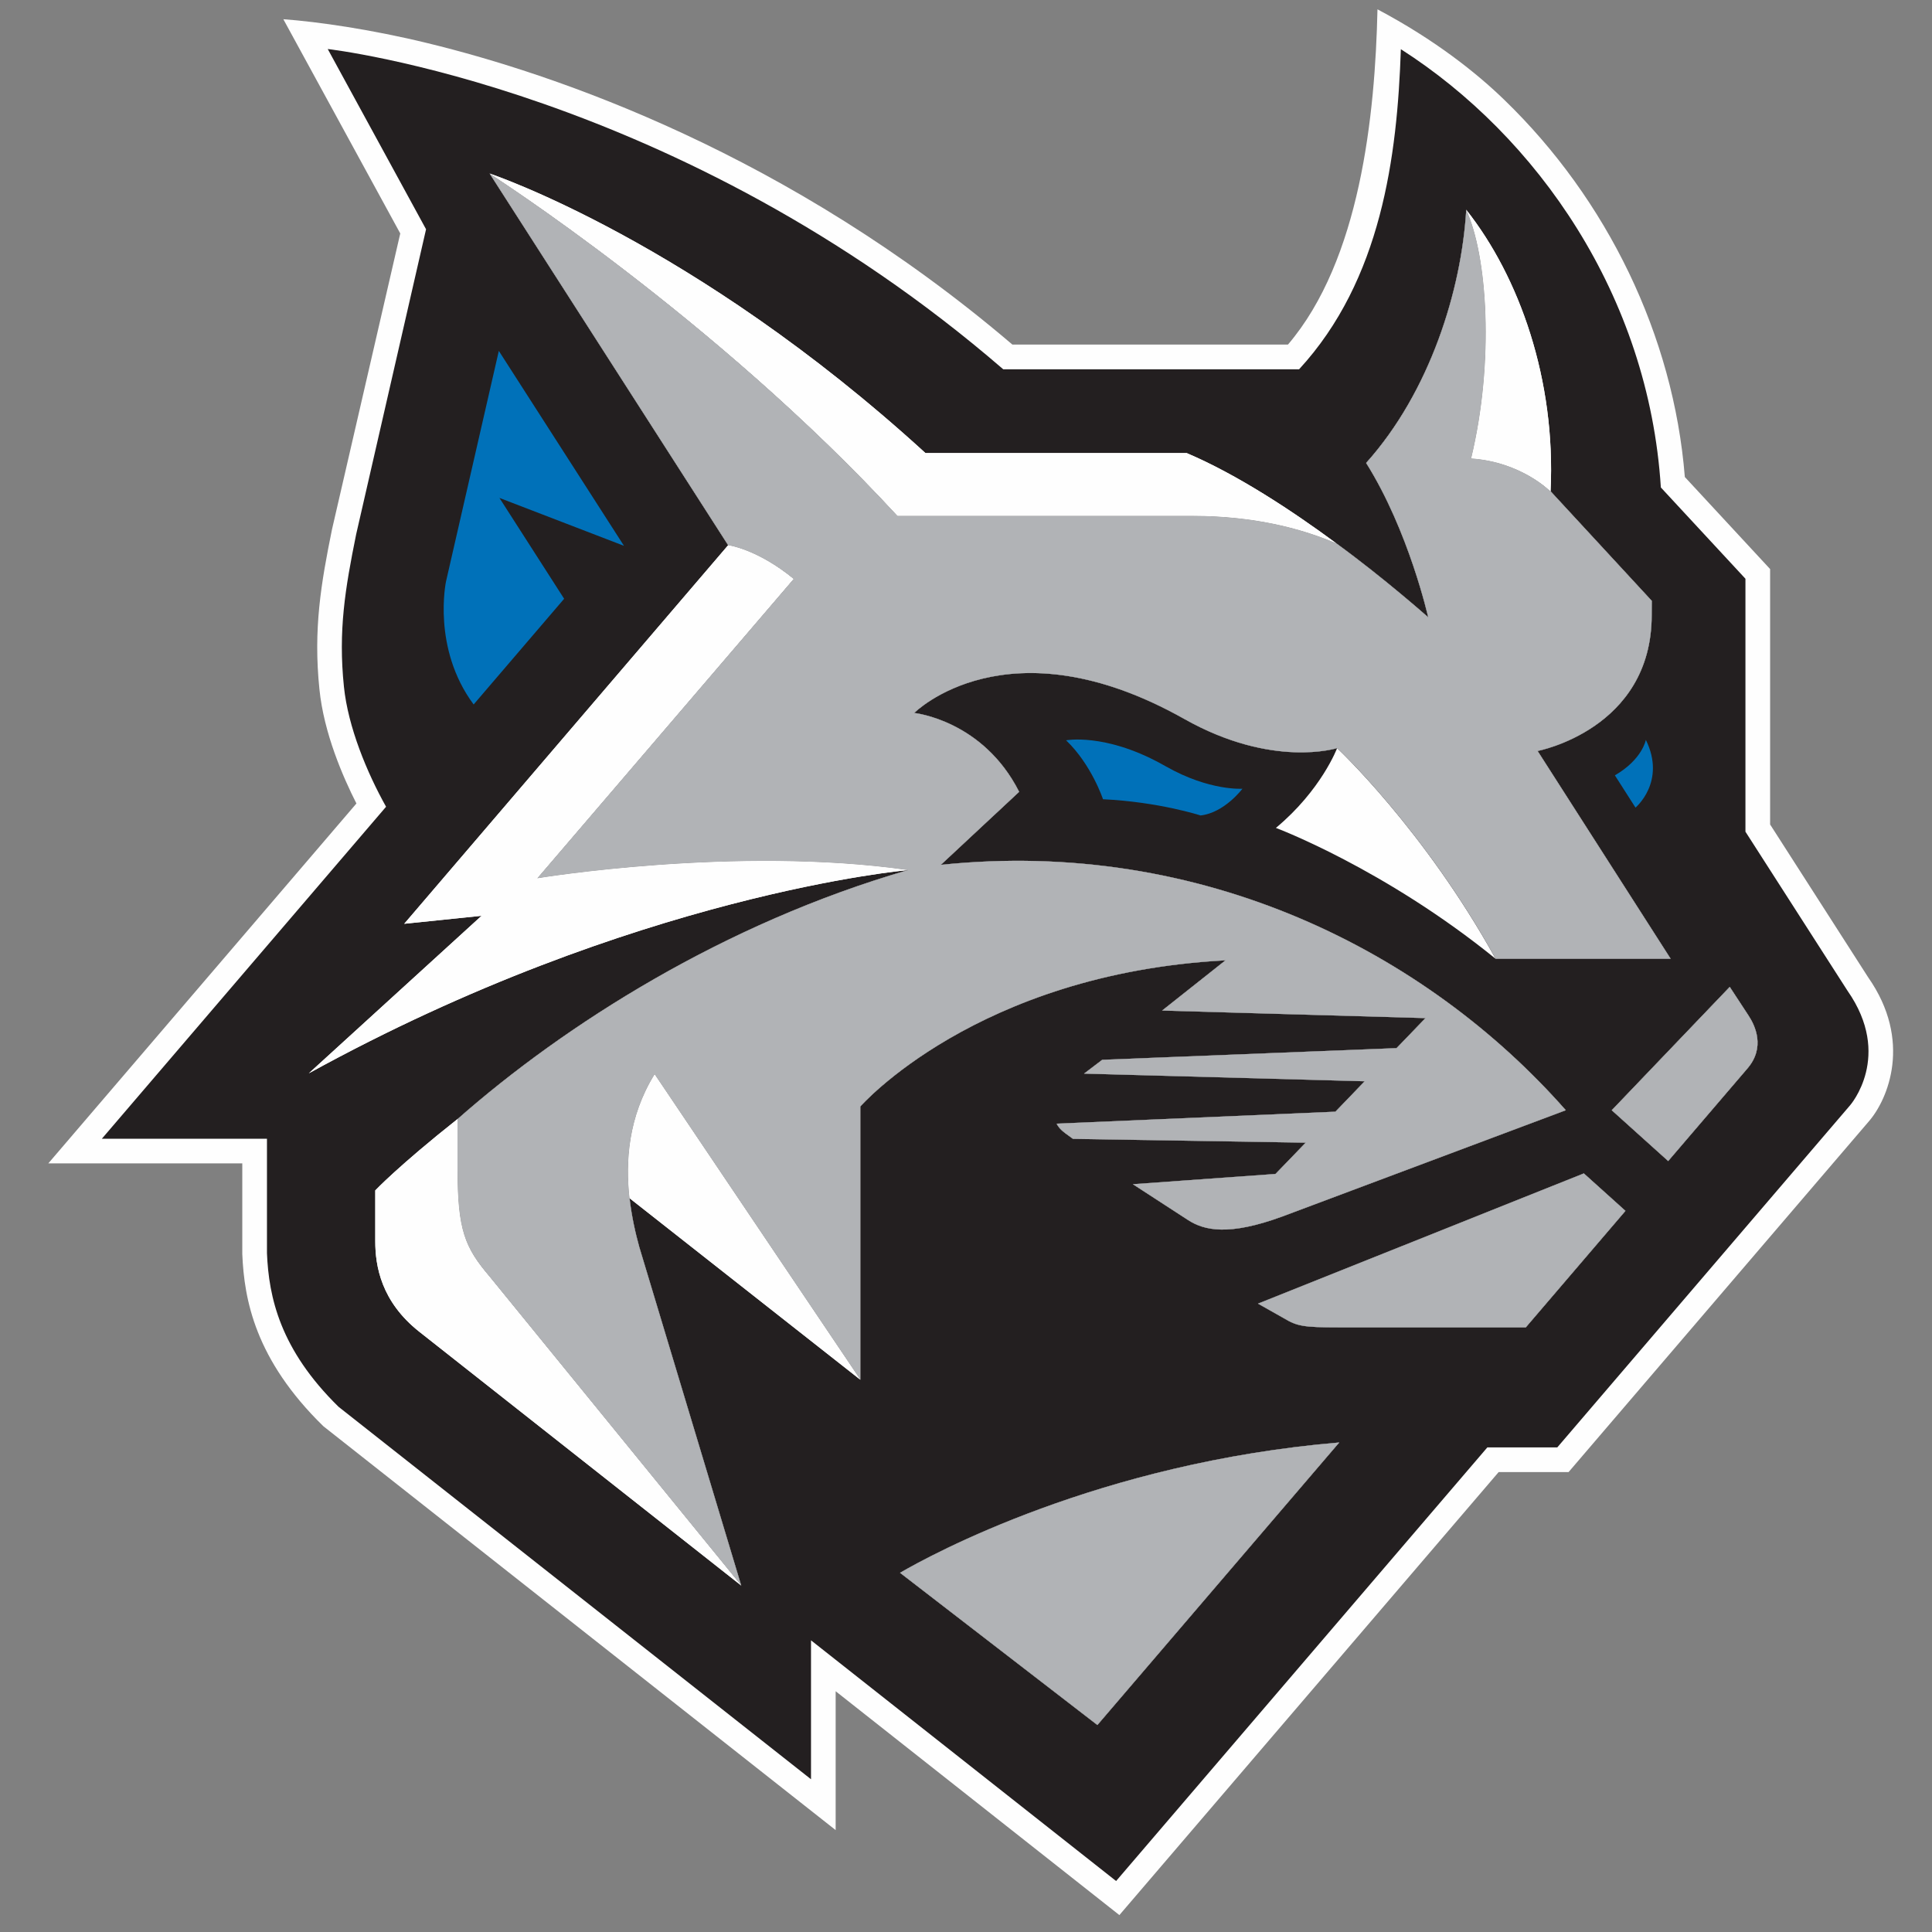
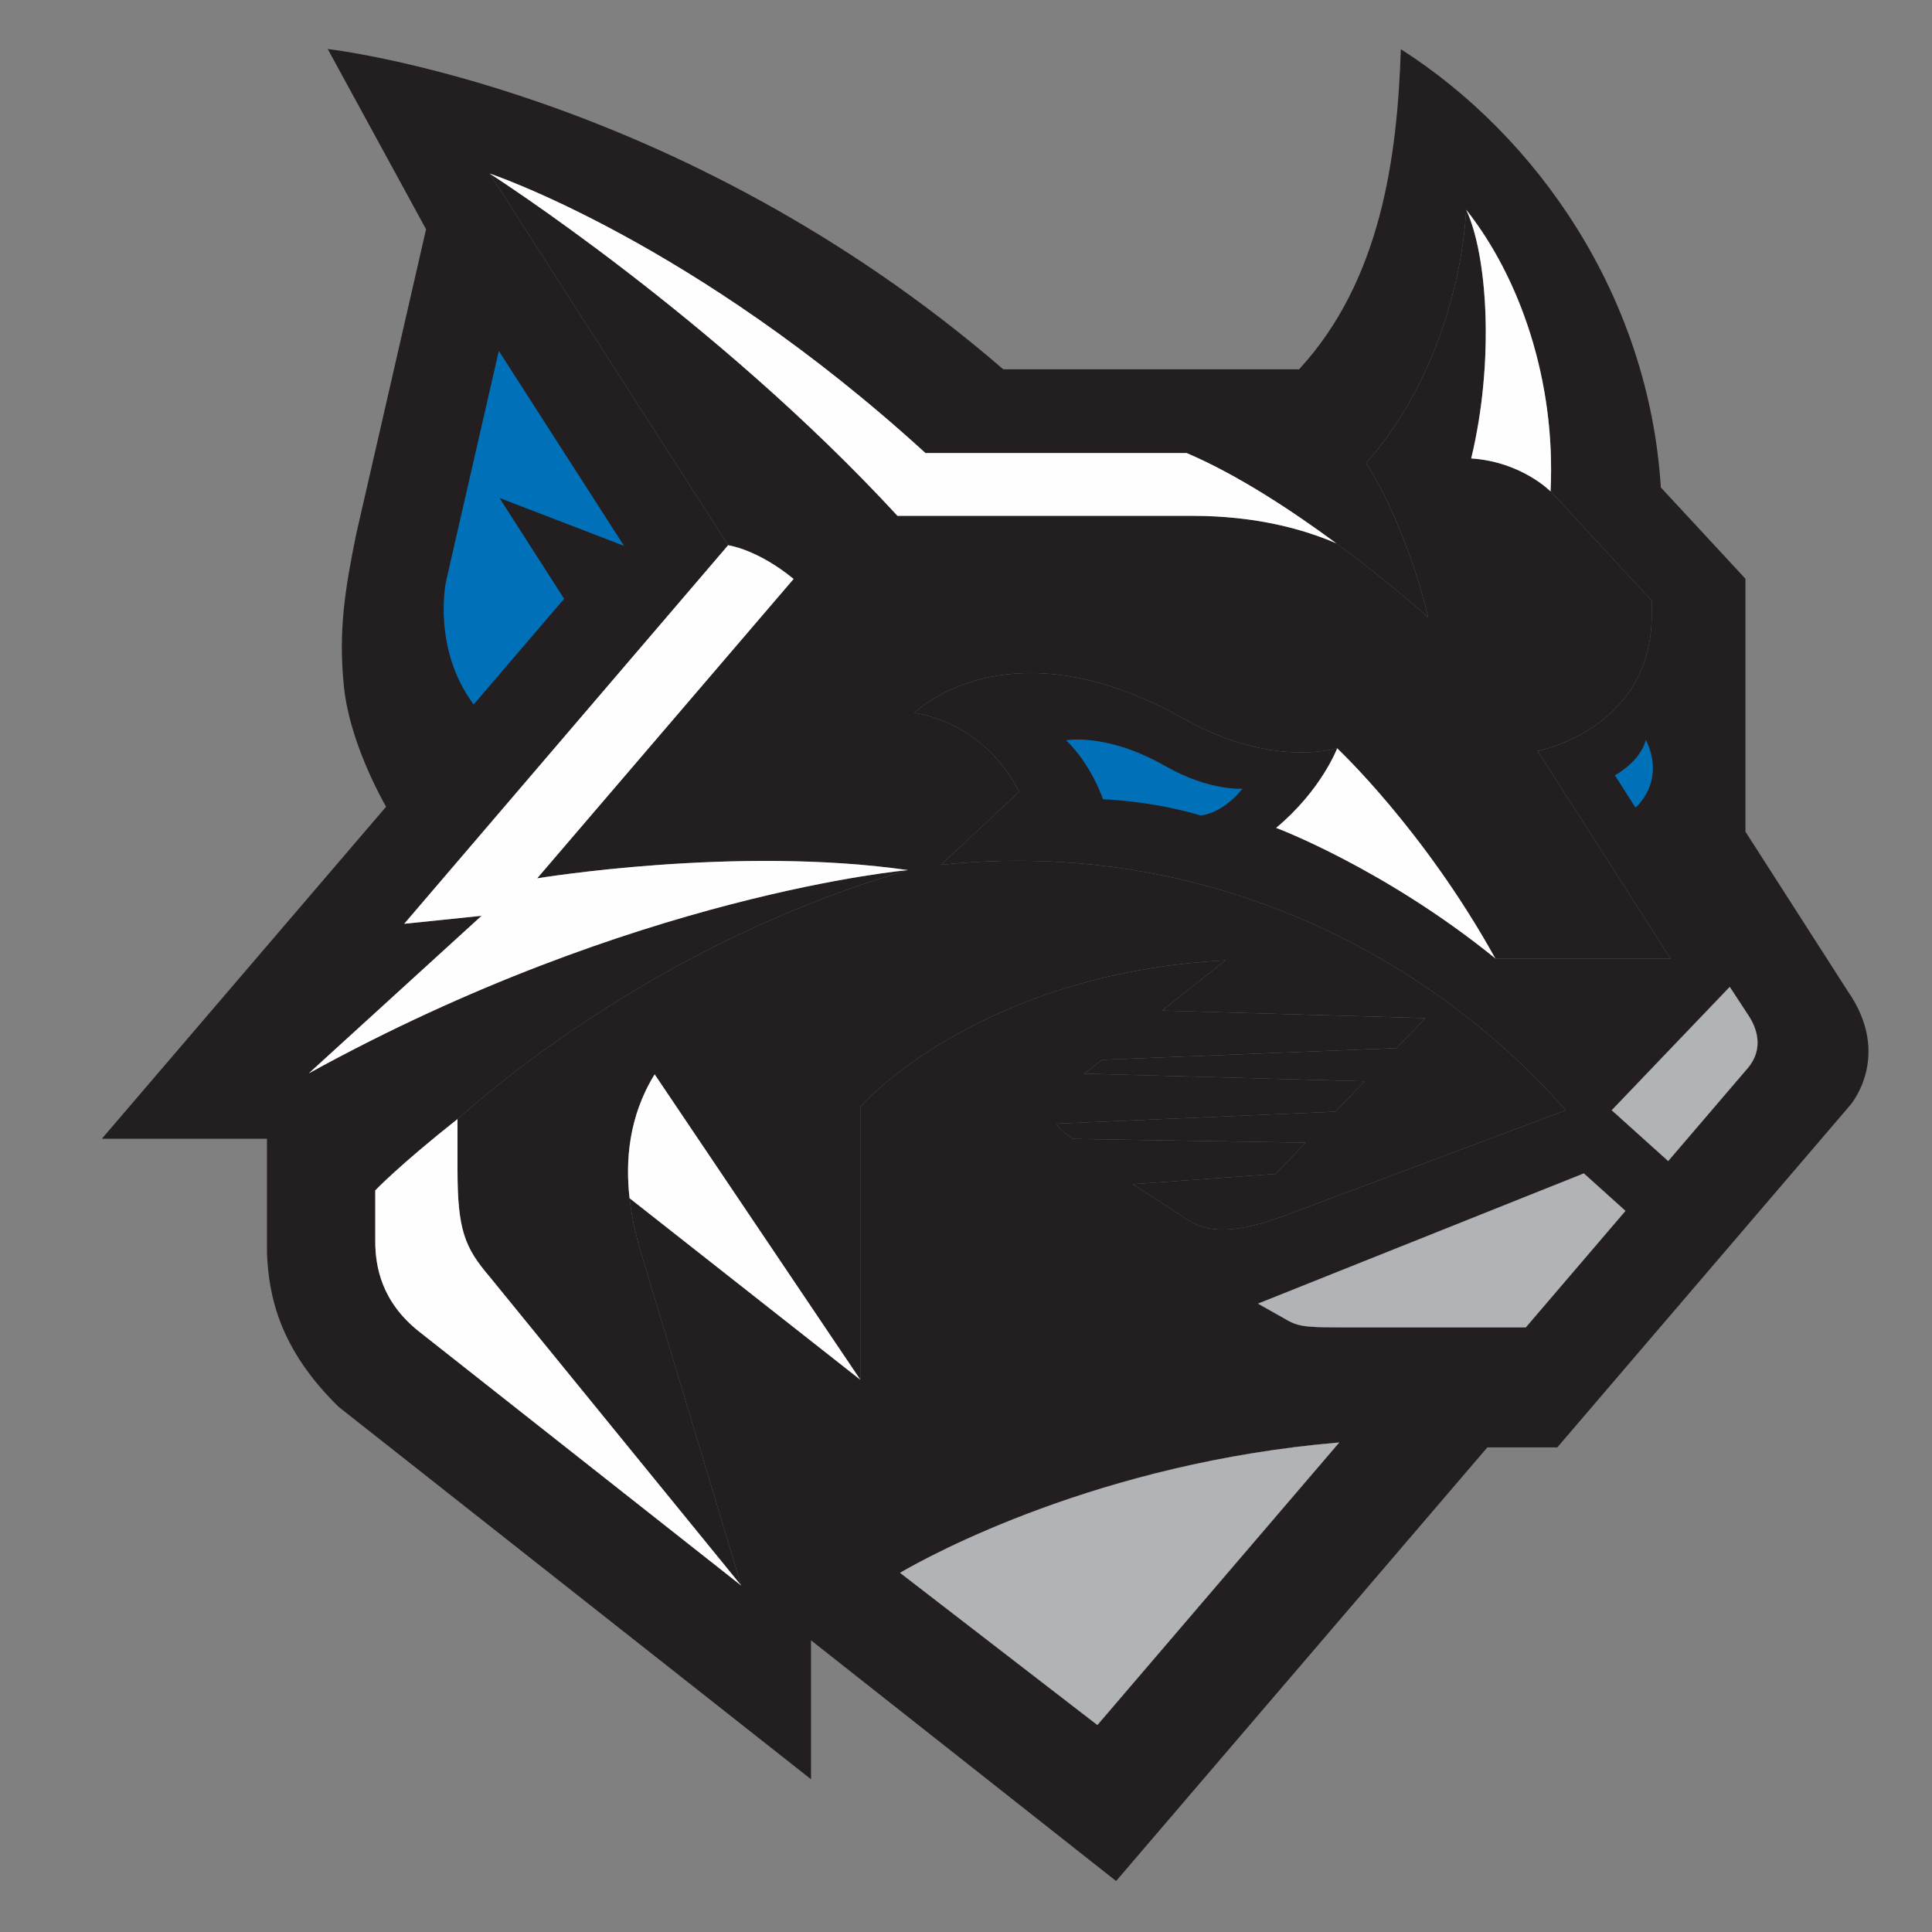
<svg xmlns="http://www.w3.org/2000/svg" width="200px" height="200px" viewBox="0 0 200 200" version="1.1">
  <rect x="0" y="0" width="200" height="200" fill="#808080" stroke="none" />
  <title>penn-tech</title>
  <desc>Created with Sketch.</desc>
  <g id="penn-tech" stroke="none" stroke-width="1" fill="none" fill-rule="evenodd">
    <g id="penn-tech_BGD">
      <g id="Group-46" transform="translate(5, 0)">
        <g id="Group-5" transform="translate(0, 0.219)" fill="#FEFEFE">
-           <path d="M188.391,100.952 L178.242,85.13 L178.242,58.69 L169.413,49.16 C168.243,34.53 161.371,20.416 150.736,10.129 C147.881,7.357 143.551,3.9 137.596,0.747 C137.354,11.751 135.793,26.703 128.33,35.45 L99.8,35.45 C76.571,15.641 52.487,7.471 39.3,4.257 C33.391,2.812 27.876,2.032 24.331,1.77 L36.435,23.948 L29.368,54.587 C28.236,60.156 27.423,64.907 28.067,71.127 C28.522,75.673 30.514,80.239 31.897,82.958 L-0,120.215 L20.082,120.215 L20.082,129.603 C20.277,134.284 21.394,140.511 28.472,147.422 L81.507,189.233 L81.507,174.857 L110.878,198.03 L150.139,152.171 L157.378,152.171 L188.454,115.874 C190.444,113.592 192.988,107.52 188.391,100.952" id="Fill-3" />
-         </g>
+           </g>
        <path d="M133.418,77.445 L133.418,77.445 C133.418,77.445 131.794,81.782 127.08,85.704 C127.08,85.704 138.294,89.896 149.827,99.252 C142.415,85.842 133.418,77.445 133.418,77.445" id="Fill-16" fill="#FEFEFE" />
        <polygon id="Fill-18" fill="#231F20" points="50.604 90.926 77.153 59.932 77.151 59.932" />
        <path d="M175.867,110.642 L167.69,120.195 L161.843,114.932 L174.063,102.158 L175.999,105.114 C176.669,106.125 177.803,108.423 175.867,110.642 L175.867,110.642 Z M152.951,137.411 L133.534,137.411 C129.937,137.411 129.277,137.287 127.918,136.473 L125.223,134.952 L158.959,121.469 L163.271,125.349 L152.951,137.411 Z M108.602,178.576 L88.169,162.816 C91.319,160.982 108.791,151.416 133.642,149.323 L108.602,178.576 Z M84.061,114.546 L84.061,142.83 L60.172,124.038 C60.395,125.973 60.798,127.717 61.182,129.101 L71.733,164.137 L38.418,137.872 C34.462,134.755 33.848,131.058 33.848,128.502 L33.848,123.23 C33.848,123.23 36.242,120.692 42.358,115.848 L42.36,115.848 C53.468,106.056 69.984,95.574 88.99,90.072 C88.988,90.072 60.753,92.516 26.97,111.109 L44.855,94.802 L36.847,95.63 L36.847,95.628 L70.376,56.443 L70.378,56.443 L45.686,17.965 L45.684,17.965 L45.686,17.965 L45.684,17.965 L45.686,17.965 C45.7,17.971 66.788,24.959 90.801,46.9 L117.841,46.9 C123.072,49.124 128.724,52.845 133.327,56.24 L133.329,56.242 C138.283,59.847 142.844,63.896 142.844,63.896 C142.844,63.896 140.845,54.963 136.419,47.924 C143.051,40.536 146.3,29.974 146.782,21.713 L146.782,21.715 L146.782,21.713 C152.289,28.671 156.076,39.34 155.513,50.849 L165.992,62.196 L165.984,63.68 C165.984,75.501 154.174,77.74 154.174,77.74 L167.949,99.254 L149.826,99.254 C138.293,89.897 127.081,85.705 127.081,85.705 C131.793,81.782 133.418,77.446 133.418,77.446 L133.418,77.444 C133.418,77.444 126.76,79.587 117.608,74.433 C99.28,64.107 89.641,73.805 89.641,73.805 C89.641,73.805 96.746,74.54 100.505,81.969 L92.398,89.526 C119.465,86.701 142.694,98.568 157.094,114.932 L127.741,125.936 C122.206,127.962 119.662,127.392 117.967,126.287 L112.27,122.588 L127.036,121.526 L130.161,118.29 L106.075,117.898 L105.825,117.714 C105.067,117.178 104.656,116.865 104.378,116.319 L133.241,115.08 L136.267,111.935 L107.219,111.14 L109.102,109.708 L139.569,108.5 L142.56,105.396 L115.296,104.614 L121.857,99.415 C96.094,100.791 84.061,114.546 84.061,114.546 L84.061,114.546 Z M175.688,86.096 L175.688,59.912 L166.931,50.461 C165.671,30.563 154.077,14.081 140.016,5.091 C139.648,16.173 138,28.983 129.482,38.229 L98.855,38.229 C65.207,9.148 28.927,5.075 28.927,5.075 L39.105,23.733 L31.869,55.314 C30.727,60.954 30.004,65.286 30.603,71.085 C31.03,75.265 32.993,79.991 34.966,83.514 L5.544,117.882 L22.636,117.882 L22.636,129.716 C22.821,134.295 24,139.707 30.051,145.634 L78.955,184.188 L78.955,169.806 L110.539,194.723 L148.97,149.834 L156.21,149.834 L186.526,114.414 C186.526,114.414 190.98,109.318 186.248,102.554 L175.688,86.096 Z" id="Fill-20" fill="#231F20" />
        <path d="M125.223,134.951 L127.919,136.473 C129.277,137.289 129.937,137.411 133.534,137.411 L152.951,137.411 L163.269,125.349 L158.959,121.468 L125.223,134.951 Z" id="Fill-22" fill="#231F20" />
        <path d="M125.223,134.951 L127.919,136.473 C129.277,137.289 129.937,137.411 133.534,137.411 L152.951,137.411 L163.269,125.349 L158.959,121.468 L125.223,134.951 Z" id="Fill-24" fill="#B1B3B6" />
        <path d="M174.063,102.159 L161.843,114.931 L167.69,120.194 L175.867,110.642 C177.803,108.423 176.669,106.126 175.999,105.115 L174.063,102.159 Z" id="Fill-26" fill="#231F20" />
        <path d="M174.063,102.159 L161.843,114.931 L167.69,120.194 L175.867,110.642 C177.803,108.423 176.669,106.126 175.999,105.115 L174.063,102.159 Z" id="Fill-28" fill="#B1B3B6" />
-         <path d="M45.683,17.964 L45.685,17.964 L45.683,17.964 Z" id="Fill-30" fill="#231F20" />
-         <path d="M45.683,17.964 L45.685,17.964 L45.683,17.964 Z" id="Fill-32" fill="#040201" />
+         <path d="M45.683,17.964 L45.685,17.964 Z" id="Fill-32" fill="#040201" />
        <path d="M115.297,104.614 L142.561,105.395 L139.57,108.501 L109.102,109.709 L107.218,111.141 L136.266,111.935 L133.239,115.081 L104.378,116.318 C104.656,116.866 105.068,117.179 105.824,117.713 L106.074,117.897 L130.161,118.289 L127.036,121.526 L112.27,122.587 L117.965,126.288 C119.662,127.393 122.206,127.963 127.739,125.935 L157.094,114.931 C142.695,98.569 119.465,86.699 92.399,89.527 L100.503,81.97 C96.746,74.539 89.642,73.804 89.642,73.804 C89.642,73.804 99.28,64.106 117.609,74.434 C126.759,79.587 133.418,77.445 133.418,77.445 C133.418,77.445 142.415,85.842 149.827,99.252 L167.948,99.252 L154.174,77.739 C154.174,77.739 165.985,75.502 165.985,63.68 L165.993,62.196 L155.513,50.85 L155.513,50.873 C155.513,50.873 152.522,47.807 147.3,47.456 C149.728,37.386 148.978,26.4 146.782,21.716 L146.782,21.714 C146.3,29.975 143.051,40.535 136.419,47.923 C140.846,54.964 142.844,63.897 142.844,63.897 C142.844,63.897 138.284,59.846 133.33,56.241 C130.947,55.215 127.505,54.109 123.047,53.638 C121.639,53.49 120.137,53.4 118.528,53.4 L88.604,53.4 L87.909,53.4 C68.97,32.852 45.692,17.969 45.684,17.964 L70.378,56.444 C70.38,56.444 73.371,56.836 77.152,59.932 L77.154,59.932 L50.605,90.926 C50.607,90.926 71.158,87.519 88.99,90.073 C69.983,95.575 53.468,106.055 42.36,115.847 L42.358,115.847 L42.36,115.847 L42.36,121.067 C42.36,127.316 43.103,129.135 45.663,132.14 L71.733,164.138 L61.183,129.102 C60.797,127.718 60.395,125.974 60.173,124.037 C59.739,120.218 60.062,115.599 62.768,111.218 L84.061,142.831 L84.061,114.546 C84.061,114.546 96.094,100.791 121.858,99.414 L115.297,104.614 Z" id="Fill-34" fill="#231F20" />
-         <path d="M115.297,104.614 L142.561,105.395 L139.57,108.501 L109.102,109.709 L107.218,111.141 L136.266,111.935 L133.239,115.081 L104.378,116.318 C104.656,116.866 105.068,117.179 105.824,117.713 L106.074,117.897 L130.161,118.289 L127.036,121.526 L112.27,122.587 L117.965,126.288 C119.662,127.393 122.206,127.963 127.739,125.935 L157.094,114.931 C142.695,98.569 119.465,86.699 92.399,89.527 L100.503,81.97 C96.746,74.539 89.642,73.804 89.642,73.804 C89.642,73.804 99.28,64.106 117.609,74.434 C126.759,79.587 133.418,77.445 133.418,77.445 C133.418,77.445 142.415,85.842 149.827,99.252 L167.948,99.252 L154.174,77.739 C154.174,77.739 165.985,75.502 165.985,63.68 L165.993,62.196 L155.513,50.85 L155.513,50.873 C155.513,50.873 152.522,47.807 147.3,47.456 C149.728,37.386 148.978,26.4 146.782,21.716 L146.782,21.714 C146.3,29.975 143.051,40.535 136.419,47.923 C140.846,54.964 142.844,63.897 142.844,63.897 C142.844,63.897 138.284,59.846 133.33,56.241 C130.947,55.215 127.505,54.109 123.047,53.638 C121.639,53.49 120.137,53.4 118.528,53.4 L88.604,53.4 L87.909,53.4 C68.97,32.852 45.692,17.969 45.684,17.964 L70.378,56.444 C70.38,56.444 73.371,56.836 77.152,59.932 L77.154,59.932 L50.605,90.926 C50.607,90.926 71.158,87.519 88.99,90.073 C69.983,95.575 53.468,106.055 42.36,115.847 L42.358,115.847 L42.36,115.847 L42.36,121.067 C42.36,127.316 43.103,129.135 45.663,132.14 L71.733,164.138 L61.183,129.102 C60.797,127.718 60.395,125.974 60.173,124.037 C59.739,120.218 60.062,115.599 62.768,111.218 L84.061,142.831 L84.061,114.546 C84.061,114.546 96.094,100.791 121.858,99.414 L115.297,104.614 Z" id="Fill-36" fill="#B1B3B6" />
        <path d="M108.601,178.575 L133.642,149.323 C108.79,151.417 91.319,160.981 88.168,162.816 L108.601,178.575 Z" id="Fill-38" fill="#231F20" />
        <path d="M108.601,178.575 L133.642,149.323 C108.79,151.417 91.319,160.981 88.168,162.816 L108.601,178.575 Z" id="Fill-40" fill="#B1B3B6" />
        <path d="M53.4,61.984 L46.701,51.544 L59.595,56.504 L46.638,36.324 L41.17,60.199 C41.17,60.199 39.699,67.094 44.031,72.927 L53.4,61.984 Z" id="Fill-44" fill="#0071B9" />
        <path d="M87.909,53.399 L88.606,53.399 L118.528,53.399 C120.136,53.399 121.639,53.49 123.047,53.637 C127.505,54.108 130.947,55.214 133.327,56.239 C128.724,52.845 123.072,49.125 117.841,46.9 L90.801,46.9 C66.786,24.957 45.698,17.969 45.686,17.965 L45.684,17.965 L45.686,17.965 C45.694,17.969 68.97,32.851 87.909,53.399" id="Fill-6" fill="#FEFEFE" />
        <path d="M50.604,90.926 L50.604,90.926 L77.151,59.932 C73.372,56.836 70.381,56.444 70.377,56.444 L70.375,56.444 L36.848,95.628 L36.848,95.63 L44.854,94.802 L26.969,111.109 C60.753,92.516 88.987,90.073 88.989,90.073 C71.157,87.519 50.608,90.926 50.604,90.926" id="Fill-8" fill="#FEFEFE" />
        <path d="M147.3,47.456 C152.522,47.807 155.513,50.873 155.513,50.873 L155.513,50.85 C156.076,39.341 152.29,28.672 146.782,21.714 L146.782,21.714 C148.98,26.398 149.728,37.386 147.3,47.456" id="Fill-14" fill="#FEFEFE" />
        <path d="M42.36,121.067 L42.36,115.848 L42.358,115.848 C36.243,120.692 33.848,123.23 33.848,123.23 L33.848,128.5 C33.848,131.058 34.463,134.755 38.418,137.872 L71.733,164.137 L45.663,132.14 C43.103,129.136 42.36,127.315 42.36,121.067" id="Path" fill="#FEFEFE" />
        <path d="M62.769,111.217 C60.063,115.6 59.74,120.217 60.173,124.038 L84.06,142.83 L62.769,111.217 Z" id="Path" fill="#FEFEFE" />
        <path d="M115.162,79.044 C109.352,75.873 105.36,76.636 105.36,76.636 C108.003,79.164 109.182,82.737 109.182,82.737 C114.958,83.011 119.278,84.416 119.278,84.416 C121.751,84.144 123.616,81.649 123.616,81.649 C123.616,81.649 120.207,81.896 115.716,79.35 C115.531,79.245 115.162,79.044 115.162,79.044" id="Fill-1" fill="#0071B9" />
        <path d="M162.172,80.264 L164.306,83.603 C164.306,83.603 167.51,80.93 165.378,76.591 C165.378,76.591 165.019,78.615 162.172,80.264" id="Fill-42" fill="#0071B9" />
      </g>
    </g>
  </g>
</svg>